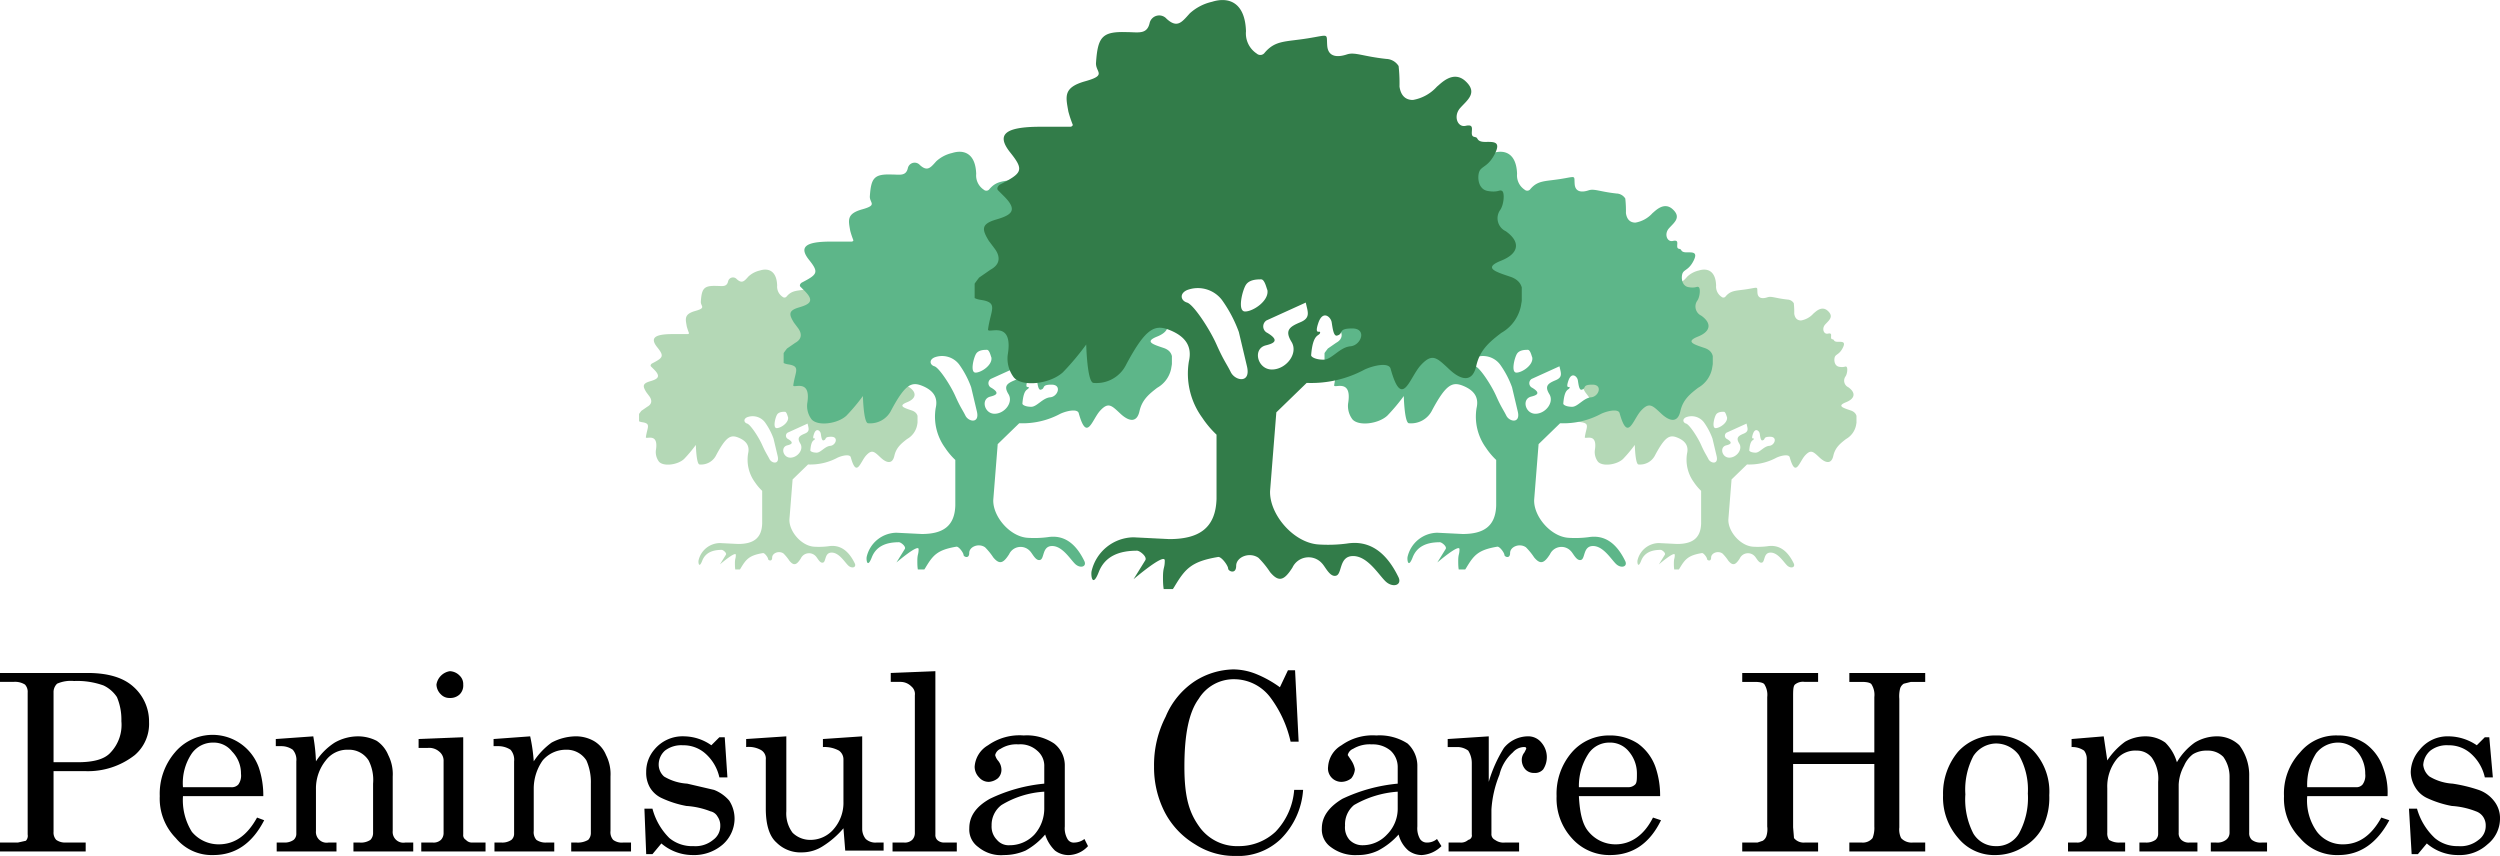
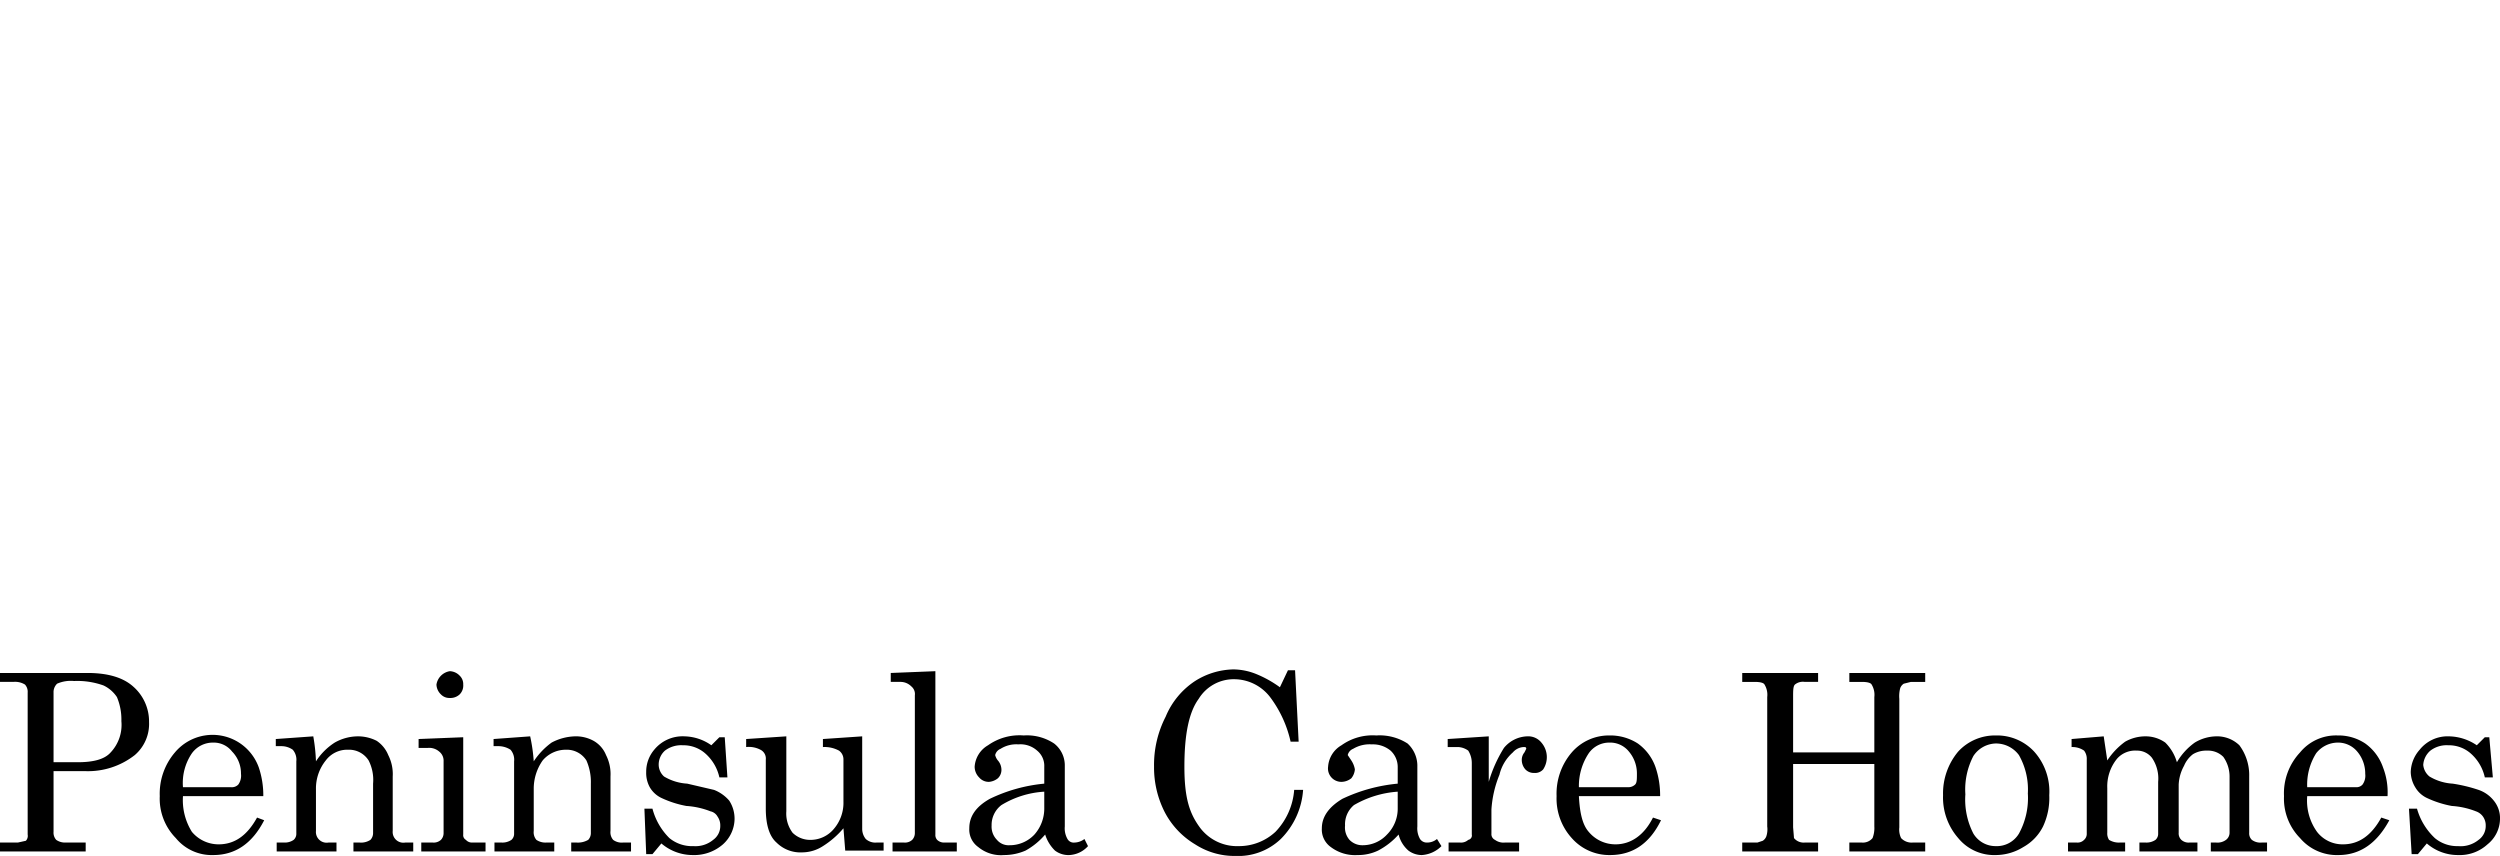
<svg xmlns="http://www.w3.org/2000/svg" width="280.1" height="95.9" viewBox="0 0 280.1 95.9">
  <defs>
    <symbol id="a" viewBox="0 0 61.3 66">
-       <path d="M12.5 38.6a29.6 29.6 0 01-2.6 3.1c-1.4 1.3-4.5 1.7-5.5.6a3.5 3.5 0 01-.7-2.5c.7-4.1-2.3-2.3-2.2-2.9.3-2.2 1.2-3-.8-3.3s-.8-1.7-.2-2.5l1.3-.9c1.1-.6 1.1-1.5.4-2.4l-.6-.8c-.8-1.3-.9-1.9.8-2.4s2.5-1 .9-2.6l-.7-.7c-.2-.3.2-.6.2-.6 2.5-1.3 2.8-1.6 1.2-3.6s-.7-2.9 3.4-2.9h3.3a.3.3 0 00.3-.2 13.1 13.1 0 01-.5-1.5c-.3-1.7-.6-2.7 1.9-3.4s1.1-1 1.2-2.1c.2-2.9.7-3.5 3.5-3.4 1.2 0 2.2.3 2.5-1a1.1 1.1 0 011.9-.5c1.2 1.1 1.7.4 2.6-.6A5.5 5.5 0 0126.6.2c1.9-.6 3.7.1 3.8 3.3A2.7 2.7 0 0031.6 6a.6.6 0 00.9-.1c1.2-1.4 2.3-1.2 4.8-1.6s2.1-.6 2.2.8 1.3 1.3 2.2 1 1.7.2 4.4.5a1.7 1.7 0 011.4.8 17.7 17.7 0 01.1 2.3c.2 1.4 1.1 1.5 1.5 1.5a4.7 4.7 0 002.7-1.5c.4-.3 1.8-1.9 3.2-.6s.2 2.1-.6 3-.3 2.2.6 2 .7.3.7.8.3.4.5.5.1.5 1 .5 1.8-.1 1.1 1.3-1.4 1.4-1.7 1.9-.3 2.1.9 2.3 1.3-.2 1.6 0 .2 1.5-.2 2.1a1.6 1.6 0 00.6 2.4c1.7 1.2 1.5 2.5-.5 3.3s-.8 1.2 1 1.8 1.4 2.1 1.2 3.3a4.5 4.5 0 01-2.2 3c-1.3 1-2.4 1.9-2.8 3.7s-1.6 1.7-3 .4-1.9-1.9-3.2-.5-2.1 5.1-3.4.4c-.2-.7-1.8-.4-2.9.1a12.6 12.6 0 01-6.5 1.5l-3.4 3.3-.7 8.8c-.1 2.6 2.6 5.8 5.4 6a16.3 16.3 0 003.2-.1c2.5-.4 4.4.9 5.8 3.8.4.9-.7 1.2-1.5.4s-2-2.8-3.6-2.8-1.2 2-1.9 2.2-1.2-1-1.6-1.4a2 2 0 00-3.3.5c-.9 1.4-1.5 1.7-2.5.5a10.1 10.1 0 00-1.3-1.6c-1-.7-2.5-.1-2.5.9s-.9.6-.9.3-.7-1.3-1.1-1.3c-3 .5-3.7 1.3-4.9 3.3s-1.3.2-1.3-1 .2-1 .2-1.9-3.5 2.1-3.5 2.1l1.3-2.1c.3-.4-.6-1.1-.9-1.1-2 0-3.6.6-4.3 2.4s-.9.4-.8-.1a4.9 4.9 0 014.7-3.8l4 .2c3.3 0 5.2-1.2 5.3-4.5v-7.2a11 11 0 01-1.6-1.9 8.4 8.4 0 01-1.5-6.3c.4-1.7-.4-2.8-2.1-3.5s-2.7-.3-4.9 3.8a3.7 3.7 0 01-3.7 2.1c-.7-.1-.8-4.3-.8-4.3zm11.3-6.1c-.9.4-.7 1.2 0 1.4s2.5 2.9 3.3 4.7 1.1 2.1 1.6 3.1S31 43 30.5 41l-.9-3.8a14.9 14.9 0 00-1.9-3.6 3.4 3.4 0 00-3.9-1.1zm8.8 6.2c-1.5.4-.9 2.7.7 2.7s3-1.8 2.2-3.1-.2-1.7 1-2.2.8-1.2.6-2.2l-4.4 2a.8.8 0 00.1 1.4c1.5.9.6 1.2-.2 1.4zm8-1.1c-.4.1-.5-.9-.6-1.5s-1-1.4-1.5.1.3.7.2 1.1-.8 0-1 2.5c0 .2.5.5 1.4.5s1.8-1.4 3-1.5 1.9-2 .2-2-.9.6-1.7.8zm-7.8-5.1c-.1-.2-.3-1.2-.7-1.2s-1.3 0-1.7.6-1 3-.1 3 2.7-1.2 2.5-2.4z" />
-     </symbol>
+       </symbol>
  </defs>
  <path d="M0 75.4h9.8q3.4 0 5.1 1.5a5.2 5.2 0 011.8 4 4.6 4.6 0 01-1.6 3.7 8.5 8.5 0 01-5.5 1.8H6v6.8a1.2 1.2 0 00.3.9 1.7 1.7 0 001 .3h2.3v1H0v-1h2l.9-.2a.8.8 0 00.2-.7V77.6a1.2 1.2 0 00-.3-.9 2.1 2.1 0 00-1.3-.3H0zm6 10h2.7c1.7 0 3-.3 3.7-1.1a4.5 4.5 0 001.2-3.5 6.5 6.5 0 00-.5-2.7 3.7 3.7 0 00-1.5-1.3 8.7 8.7 0 00-3.3-.5 3.8 3.8 0 00-1.9.3 1.3 1.3 0 00-.4 1zM29.5 89.2h-9a6.7 6.7 0 001 4 3.9 3.9 0 003 1.4c1.8 0 3.2-1 4.3-3l.8.3q-2 3.9-5.7 3.9a5.2 5.2 0 01-4.2-1.9 6.3 6.3 0 01-1.8-4.7 7.1 7.1 0 011.7-4.9A5.5 5.5 0 0129 86a9.8 9.8 0 01.5 3.2zm-9-1h5.4a1 1 0 00.8-.3 1.7 1.7 0 00.3-1.2 3.5 3.5 0 00-1-2.5 2.6 2.6 0 00-2.1-1 2.9 2.9 0 00-2.4 1.2 5.9 5.9 0 00-1 3.8zM30.9 82.8l4.2-.3a20 20 0 01.3 2.8 7 7 0 012.1-2.1 5.3 5.3 0 012.6-.7 4.6 4.6 0 012.1.5 3.5 3.5 0 011.3 1.6A4.7 4.7 0 0144 87v6.1a1.2 1.2 0 001.4 1.3h.9v1h-6.7v-1h.7a1.9 1.9 0 001.2-.3 1.1 1.1 0 00.3-.8v-5.5a4.8 4.8 0 00-.5-2.6A2.6 2.6 0 0039 84a3 3 0 00-2.5 1.2 5 5 0 00-1.1 3.2v4.7a1.2 1.2 0 001.4 1.3h.9v1H31v-1h.9a1.7 1.7 0 001-.3.9.9 0 00.3-.7v-8.1a1.7 1.7 0 00-.4-1.3 2.2 2.2 0 00-1.3-.4h-.6zM46.9 82.8l5-.2v10.9a.6.6 0 00.3.6.9.9 0 00.7.3h1.5v1h-7.2v-1h1.3a1.2 1.2 0 00.9-.3 1.1 1.1 0 00.3-.8v-8a1.3 1.3 0 00-.5-1.1 1.7 1.7 0 00-1.3-.4h-1zm3.5-7.6a1.6 1.6 0 011.1.5 1.3 1.3 0 01.4 1 1.4 1.4 0 01-.4 1.1 1.5 1.5 0 01-1.1.4 1.3 1.3 0 01-1-.4 1.6 1.6 0 01-.5-1.1 1.8 1.8 0 011.5-1.5zM55.3 82.8l4.1-.3a18.8 18.8 0 01.4 2.8 8.1 8.1 0 012-2.1 5.9 5.9 0 012.6-.7 4.1 4.1 0 012.1.5 3.2 3.2 0 011.4 1.6 4.7 4.7 0 01.5 2.4v6.1a1.3 1.3 0 00.3 1 1.6 1.6 0 001.1.3h.9v1H64v-1h.6a2.3 2.3 0 001.3-.3 1.1 1.1 0 00.3-.8v-5.5a6 6 0 00-.5-2.6 2.6 2.6 0 00-2.3-1.2 3.4 3.4 0 00-2.6 1.2 5.5 5.5 0 00-1 3.2v4.7a1.3 1.3 0 00.3 1 1.8 1.8 0 001.1.3h.9v1h-6.7v-1h.8a1.8 1.8 0 001.1-.3.9.9 0 00.3-.7v-8.1a1.7 1.7 0 00-.4-1.3 2.5 2.5 0 00-1.3-.4h-.6zM73.1 90.6a7.2 7.2 0 001.9 3.3 4 4 0 002.7.9 3.1 3.1 0 002.2-.7 1.9 1.9 0 00.8-1.6 1.7 1.7 0 00-.3-1 1.2 1.2 0 00-.8-.6 8.9 8.9 0 00-2.7-.6 11.4 11.4 0 01-2.8-.9 3 3 0 01-1.3-1.2 3.3 3.3 0 01-.4-1.7 3.8 3.8 0 01.9-2.5 4.1 4.1 0 013.4-1.5 5.4 5.4 0 013 1l.9-.9h.6l.3 4.5h-.9a5 5 0 00-1.6-2.7 3.7 3.7 0 00-2.5-.9 3 3 0 00-2 .6 2.1 2.1 0 00-.7 1.6 1.8 1.8 0 00.6 1.3 5.7 5.7 0 002.6.8l3 .7a4.3 4.3 0 011.7 1.2 3.7 3.7 0 01.6 2.1 3.9 3.9 0 01-1.3 2.8 4.9 4.9 0 01-3.4 1.2 5.4 5.4 0 01-3.5-1.3l-1 1.2h-.7l-.2-5.1zM88.1 82.5v8.4a3.6 3.6 0 00.7 2.4 2.8 2.8 0 002 .8 3.4 3.4 0 002.6-1.2 4.5 4.5 0 001.1-3.1v-4.7a1.2 1.2 0 00-.5-1 3.4 3.4 0 00-1.8-.4v-.9l4.4-.3v10.4A1.8 1.8 0 0097 94a1.6 1.6 0 001.2.4h.8v.9h-4.3l-.2-2.5a9.9 9.9 0 01-2.3 2 4.3 4.3 0 01-2.3.7 3.8 3.8 0 01-2.9-1.1c-.8-.7-1.2-2-1.2-3.8v-5.5a1.1 1.1 0 00-.6-1.1 2.8 2.8 0 00-1.6-.3v-.9zM104.8 75.2v18.3a.8.8 0 00.2.6 1.1 1.1 0 00.8.3h1.4v1H100v-1h1.3a1.2 1.2 0 00.9-.3 1.1 1.1 0 00.3-.8V77.9a1.1 1.1 0 00-.4-1 1.7 1.7 0 00-1.2-.5h-1.1v-1zM121.5 94l.4.8a3 3 0 01-2.1 1 2.5 2.5 0 01-1.6-.5 4.3 4.3 0 01-1.1-1.8 7.9 7.9 0 01-2.2 1.8 6 6 0 01-2.4.5 4 4 0 01-2.9-.9 2.4 2.4 0 01-1-2.1c0-1.3.7-2.4 2.3-3.3a17.8 17.8 0 016.1-1.7v-1.9a2.2 2.2 0 00-.8-1.8 2.8 2.8 0 00-2.1-.7 3.3 3.3 0 00-2 .5 1 1 0 00-.6.7 1.5 1.5 0 00.3.6 1.6 1.6 0 01.4 1 1.3 1.3 0 01-.4 1 1.8 1.8 0 01-1 .4 1.4 1.4 0 01-1.1-.5 1.7 1.7 0 01-.5-1.2 3 3 0 011.5-2.4 6.1 6.1 0 014-1.1 5.5 5.5 0 013.4.9 3.1 3.1 0 011.2 2.4v6.9a2.4 2.4 0 00.3 1.4.8.8 0 00.8.4 1.9 1.9 0 001.1-.4zm-4.5-5.3a10.4 10.4 0 00-4.8 1.5 2.8 2.8 0 00-1.1 2.3 2.1 2.1 0 00.6 1.6 1.7 1.7 0 001.4.6 3.8 3.8 0 002.8-1.2 4.4 4.4 0 001.1-3zM143.4 77l.9-1.9h.8l.4 8h-.9a13 13 0 00-2.3-5 5.1 5.1 0 00-4-2 4.6 4.6 0 00-4 2.2c-1.1 1.5-1.6 4-1.6 7.6s.6 5.3 1.8 6.9a5.2 5.2 0 004.3 2 6 6 0 004.1-1.6 7.6 7.6 0 002.1-4.7h1a8.6 8.6 0 01-2.5 5.5 6.9 6.9 0 01-5.1 1.9 8.1 8.1 0 01-4.5-1.3 9.1 9.1 0 01-3.4-3.6 11 11 0 01-1.2-5.1 11.8 11.8 0 011.3-5.6 8.8 8.8 0 013.3-4 8.3 8.3 0 014.3-1.3 7 7 0 012.5.5 12.5 12.5 0 012.7 1.5zM161 94l.5.8a3.4 3.4 0 01-2.2 1 2.5 2.5 0 01-1.5-.5 3.5 3.5 0 01-1.1-1.8 8.1 8.1 0 01-2.3 1.8 5.2 5.2 0 01-2.3.5 4.5 4.5 0 01-3-.9 2.4 2.4 0 01-1-2.1c0-1.3.8-2.4 2.3-3.3a18.4 18.4 0 016.2-1.7v-1.9a2.5 2.5 0 00-.8-1.8 3.1 3.1 0 00-2.1-.7 3.6 3.6 0 00-2.1.5 1 1 0 00-.6.7l.4.6a2.6 2.6 0 01.4 1 1.8 1.8 0 01-.4 1 1.8 1.8 0 01-1.1.4 1.5 1.5 0 01-1.5-1.7 3 3 0 011.5-2.4 6 6 0 013.9-1.1 5.8 5.8 0 013.5.9 3.4 3.4 0 011.1 2.4v6.9a2.4 2.4 0 00.3 1.4.9.9 0 00.8.4 1.7 1.7 0 001.1-.4zm-4.4-5.3a11.3 11.3 0 00-4.9 1.5 2.8 2.8 0 00-1 2.3 2.1 2.1 0 00.5 1.6 2 2 0 001.5.6 3.7 3.7 0 002.7-1.2 4.1 4.1 0 001.2-3zM162.2 82.8l4.6-.3v5.1a15.2 15.2 0 011.7-3.8 3.5 3.5 0 012.6-1.3 1.9 1.9 0 011.6.7 2.5 2.5 0 01.2 3 1.2 1.2 0 01-1 .4 1.3 1.3 0 01-1-.4 1.6 1.6 0 01-.4-1.1 1.3 1.3 0 01.3-.8l.2-.4c0-.2-.1-.2-.3-.2a1.7 1.7 0 00-1.2.6 4.8 4.8 0 00-1.5 2.5 12.3 12.3 0 00-.9 3.9v2.7a.7.7 0 00.4.7 1.6 1.6 0 001.1.3h1.6v1h-7.9v-1h1.3a1.2 1.2 0 00.9-.3.5.5 0 00.4-.6v-8a2.6 2.6 0 00-.4-1.4 2.1 2.1 0 00-1.1-.4h-1.2zM186 89.2h-9.1c.1 1.9.4 3.2 1.1 4a3.9 3.9 0 003 1.4c1.7 0 3.2-1 4.2-3l.9.3q-1.9 3.9-5.7 3.9a5.6 5.6 0 01-4.3-1.9 6.6 6.6 0 01-1.7-4.7 7.1 7.1 0 011.7-4.9 5.5 5.5 0 014.2-1.9 5.7 5.7 0 013.2.9 5.5 5.5 0 012 2.7 9.8 9.8 0 01.5 3.2zm-9.1-1h5.5a1.1 1.1 0 00.8-.3c.2-.2.2-.6.2-1.2a3.8 3.8 0 00-.9-2.5 2.7 2.7 0 00-2.2-1 2.8 2.8 0 00-2.3 1.2 6.6 6.6 0 00-1.1 3.8zM195.2 75.4h8.5v1h-1.5a1.4 1.4 0 00-1.1.3c-.2.2-.2.7-.2 1.4v6.2h9.1v-6.2a2.2 2.2 0 00-.3-1.4c-.1-.2-.5-.3-1.1-.3h-1.4v-1h8.5v1h-1.6l-.8.2a1 1 0 00-.4.5 3.5 3.5 0 00-.1 1.2v14.4a2.2 2.2 0 00.2 1.2 1.6 1.6 0 001.3.5h1.4v1h-8.5v-1h1.4a1.4 1.4 0 001.2-.5 3.1 3.1 0 00.2-1.3v-7h-9.1v7.1l.1 1.2a1.4 1.4 0 001.2.5h1.5v1h-8.5v-1h1.7l.6-.2a1 1 0 00.4-.5 2.5 2.5 0 00.1-1.1V78.1a2.2 2.2 0 00-.3-1.4c-.1-.2-.5-.3-1.1-.3h-1.4zM223.6 82.4a5.7 5.7 0 014.3 1.8 6.7 6.7 0 011.7 4.9 7.5 7.5 0 01-.7 3.5 5.4 5.4 0 01-2.2 2.3 5.9 5.9 0 01-3.1.9 5.2 5.2 0 01-4.2-1.9 6.9 6.9 0 01-1.7-4.8 7.3 7.3 0 011.7-4.9 5.6 5.6 0 014.2-1.8zm0 .9a3.1 3.1 0 00-2.5 1.4 8.1 8.1 0 00-.9 4.3 8.3 8.3 0 00.9 4.4 2.9 2.9 0 002.5 1.4 2.9 2.9 0 002.6-1.4 8.3 8.3 0 001-4.5 7.8 7.8 0 00-1-4.3 3.2 3.2 0 00-2.6-1.3zM232.1 82.8l3.6-.3.4 2.7a8.1 8.1 0 012-2.1 4.6 4.6 0 012.3-.6 3.8 3.8 0 012.2.7 5.1 5.1 0 011.3 2.2 7.1 7.1 0 012-2.2 4.8 4.8 0 012.4-.7 3.6 3.6 0 012.6 1A5.6 5.6 0 01252 87v6.3a1 1 0 00.3.8 1.6 1.6 0 001.1.3h.6v1h-6.3v-1h.6a1.6 1.6 0 001.1-.3 1 1 0 00.4-.8V87a3.8 3.8 0 00-.7-2.2 2.4 2.4 0 00-1.8-.7 2.9 2.9 0 00-1.6.4 3.2 3.2 0 00-1 1.3 4.8 4.8 0 00-.6 2.1v5.4a1 1 0 00.3.8 1.2 1.2 0 00.9.3h.9v1h-6.5v-1h.7a1.8 1.8 0 001.1-.3.9.9 0 00.3-.7v-5.8a4.1 4.1 0 00-.7-2.7 2.1 2.1 0 00-1.7-.8 2.7 2.7 0 00-2.2.9 4.9 4.9 0 00-1.1 3.3v5a1.3 1.3 0 00.2.8 2.1 2.1 0 001.2.3h.6v1h-6.4v-1h1a1 1 0 00.8-.3.9.9 0 00.3-.7v-8.3a1.5 1.5 0 00-.3-1 2.3 2.3 0 00-1.4-.4zM267.5 89.2h-9a6 6 0 001.1 4 3.6 3.6 0 002.9 1.4c1.8 0 3.2-1 4.3-3l.9.3q-2.1 3.9-5.7 3.9a5.4 5.4 0 01-4.3-1.9 6.3 6.3 0 01-1.8-4.7 6.7 6.7 0 011.8-4.9 5.2 5.2 0 014.2-1.9 5.4 5.4 0 013.1.9 5.5 5.5 0 012 2.7 7.7 7.7 0 01.5 3.2zm-9-1h5.5a.9.9 0 00.7-.3 1.7 1.7 0 00.3-1.2 3.8 3.8 0 00-.9-2.5 2.8 2.8 0 00-2.2-1 3.1 3.1 0 00-2.4 1.2 6.6 6.6 0 00-1 3.8zM270.8 90.6a7.2 7.2 0 002 3.3 3.9 3.9 0 002.6.9 3.2 3.2 0 002.3-.7 1.9 1.9 0 00.8-1.6 1.7 1.7 0 00-.3-1 1.6 1.6 0 00-.8-.6 8.9 8.9 0 00-2.7-.6 11.4 11.4 0 01-2.8-.9 3 3 0 01-1.3-1.2 3.4 3.4 0 01-.5-1.7 3.9 3.9 0 011-2.5 4 4 0 013.3-1.5 5.7 5.7 0 013.1 1l.9-.9h.5l.4 4.5h-.9a5 5 0 00-1.6-2.7 3.7 3.7 0 00-2.5-.9 3 3 0 00-2 .6 2.3 2.3 0 00-.8 1.6 1.9 1.9 0 00.7 1.3 5.7 5.7 0 002.6.8 17.1 17.1 0 012.9.7 3.7 3.7 0 011.7 1.2 3.1 3.1 0 01.7 2.1 3.7 3.7 0 01-1.4 2.8 4.6 4.6 0 01-3.3 1.2 5.3 5.3 0 01-3.5-1.3l-1 1.2h-.7l-.3-5.1z" />
  <use width="31.2" height="33.6" x="71.6" y="30.2" href="#a" fill="#b4d8b6" />
  <use width="31.2" height="33.6" x="176.8" y="30.2" href="#a" fill="#b4d8b6" />
  <use width="43.5" height="46.8" x="87.8" y="17" href="#a" fill="#5db689" />
  <use width="43.5" height="46.8" x="148.4" y="17" href="#a" fill="#5db689" />
  <use width="61.3" height="66" x="109.2" href="#a" fill="#327c49" />
</svg>